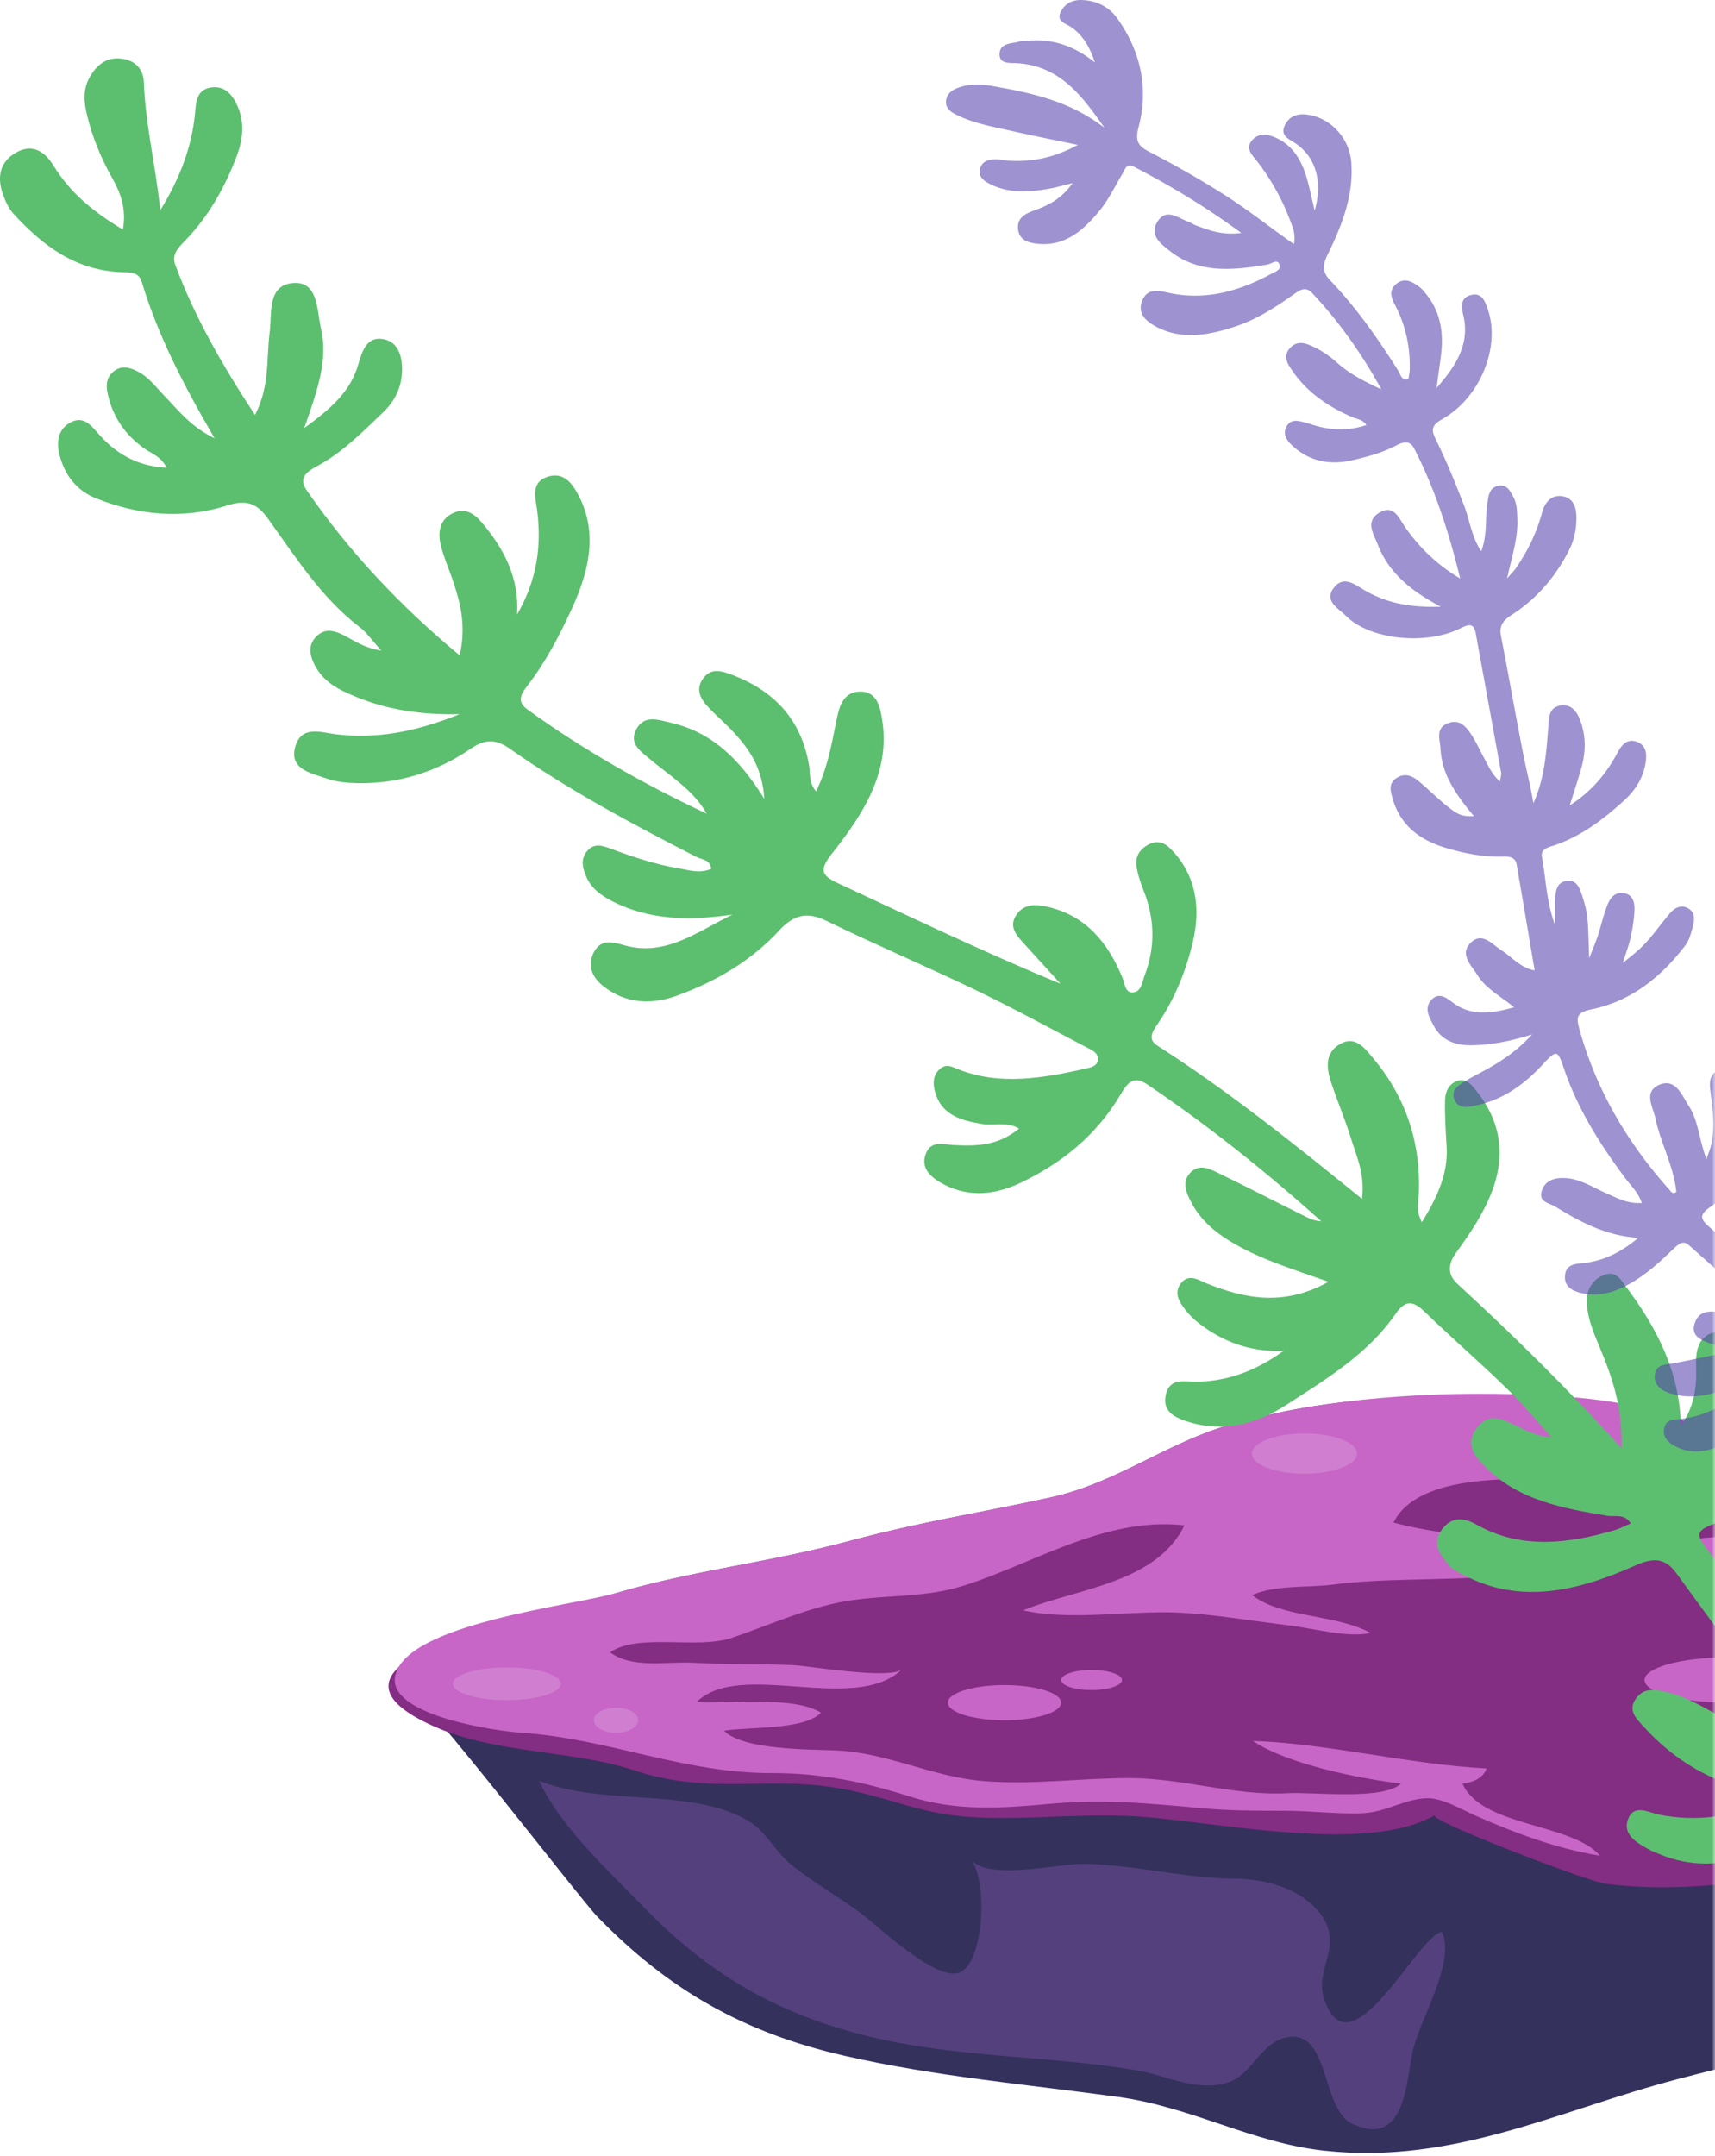
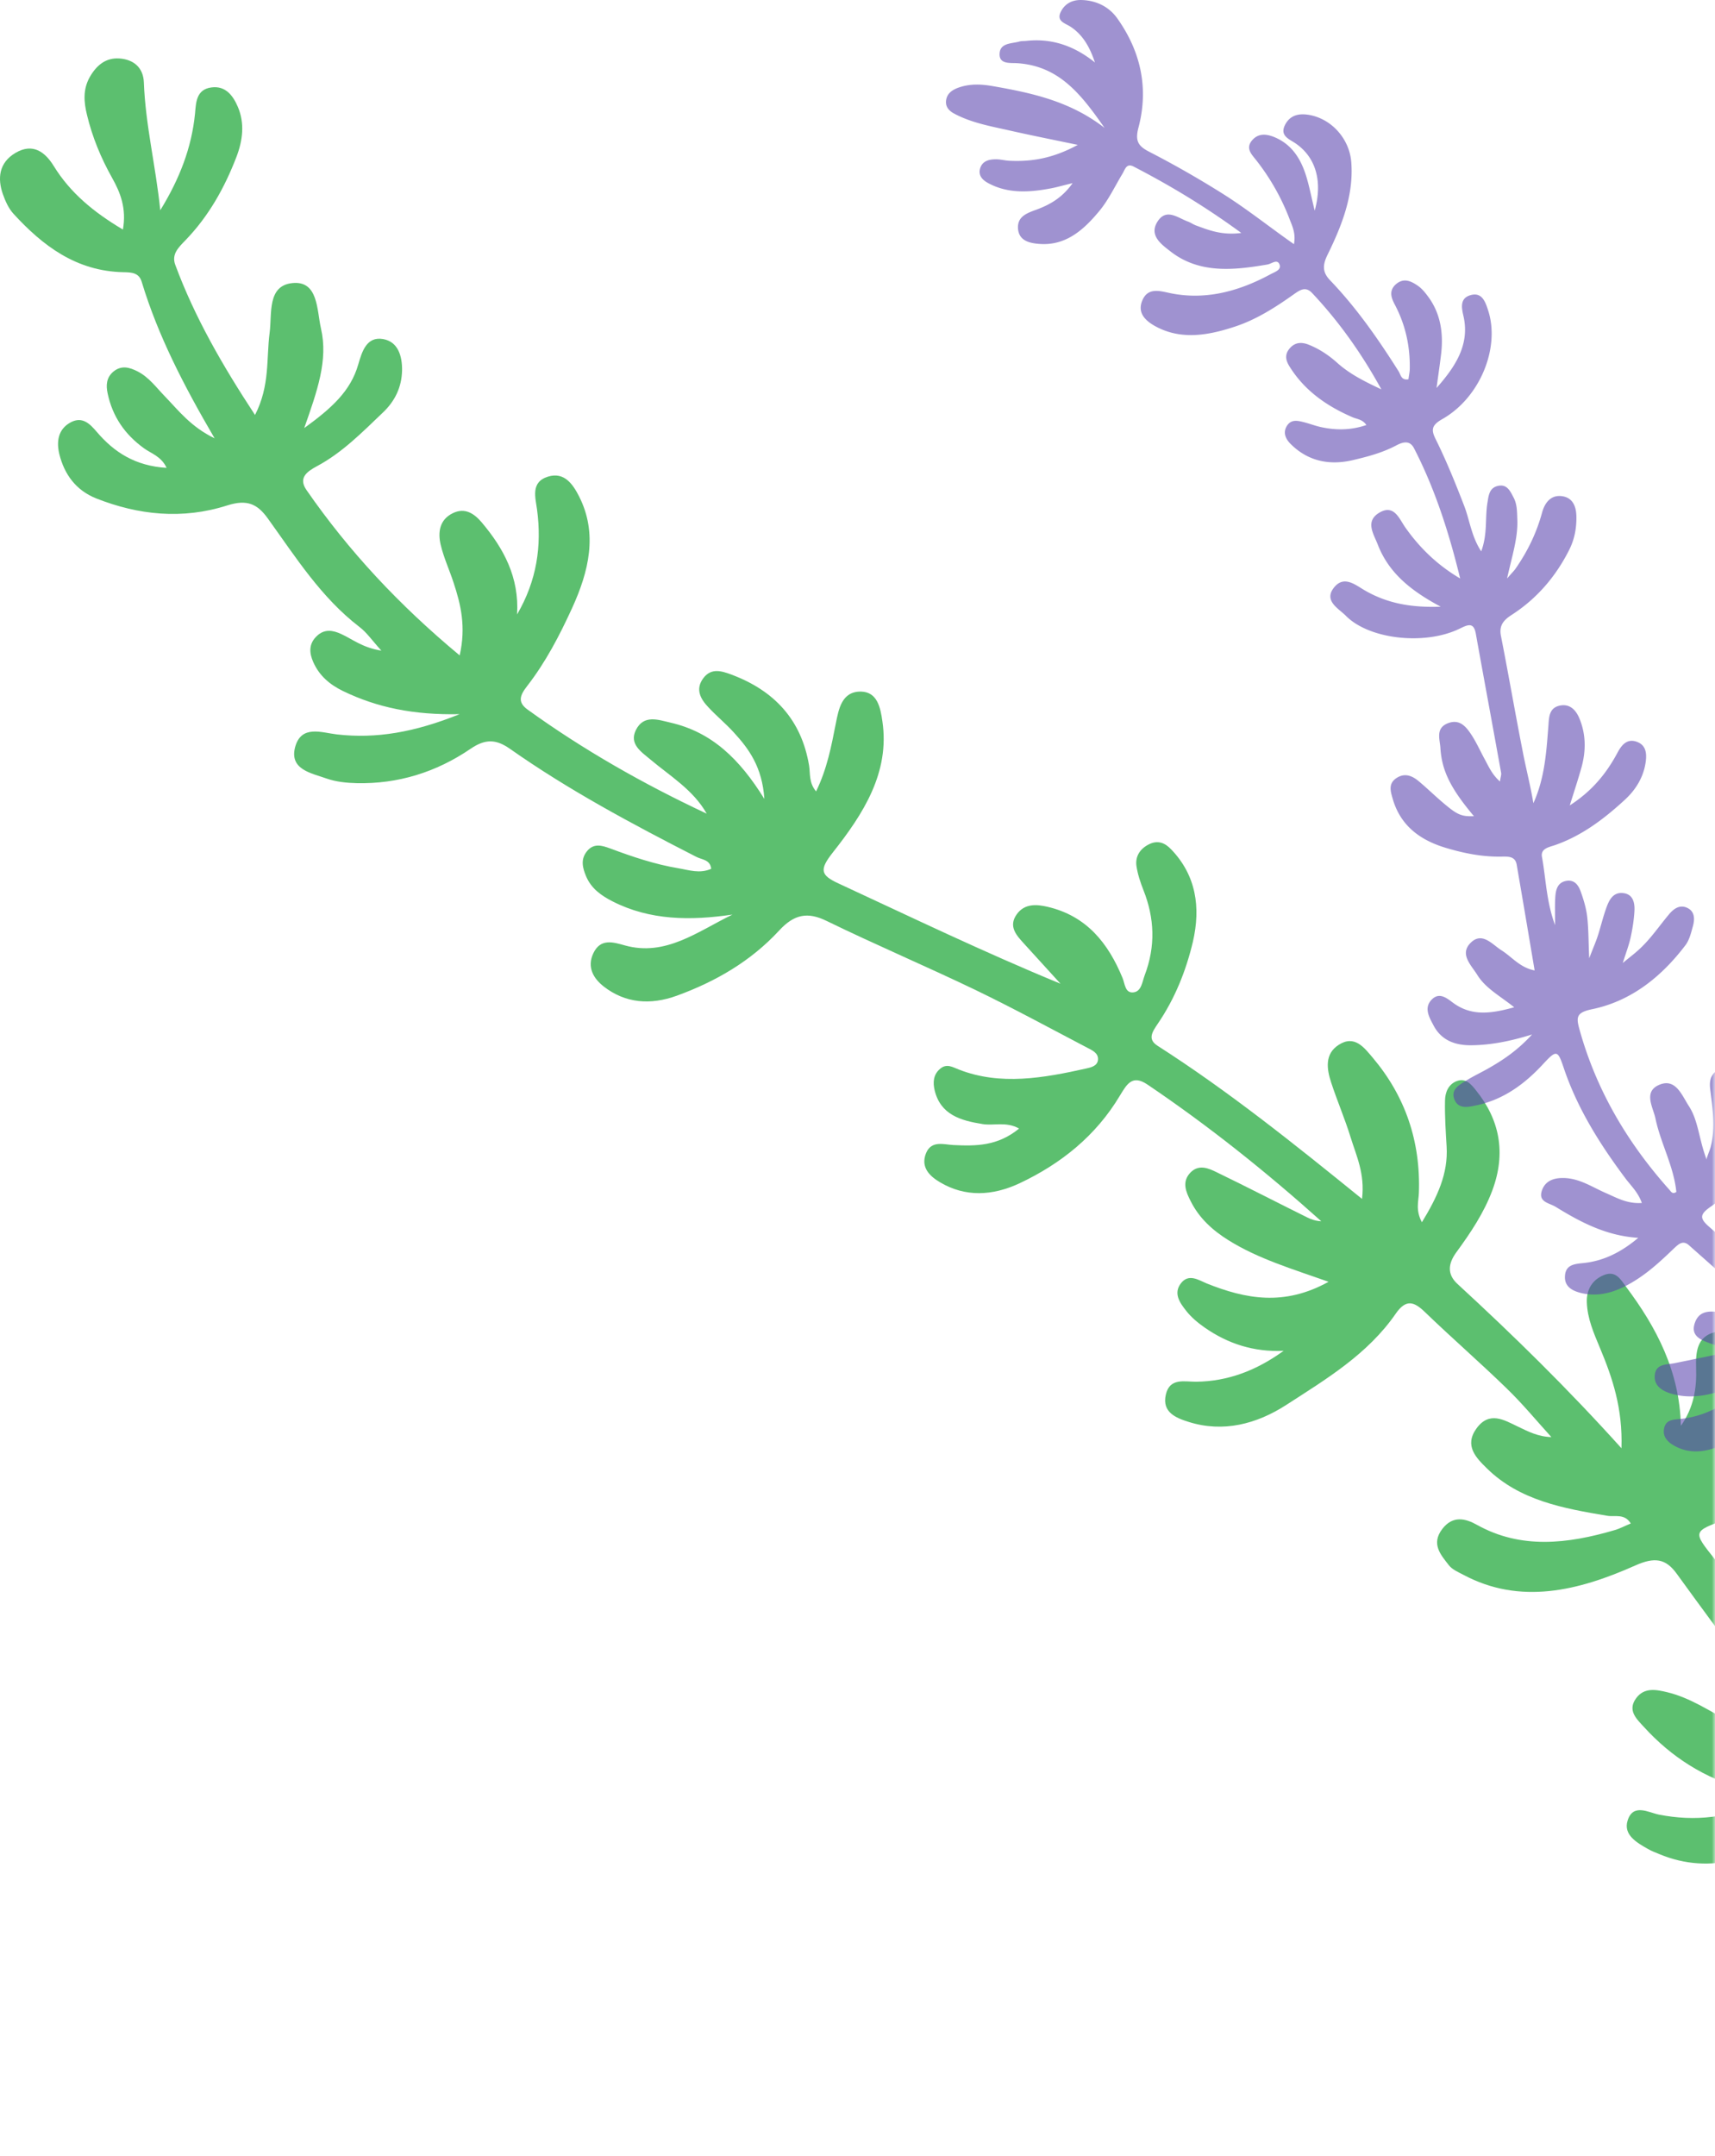
<svg xmlns="http://www.w3.org/2000/svg" width="269" height="338" fill="none" viewBox="0 0 269 338">
  <mask id="a" width="292" height="408" x="-23" y="-35" maskUnits="userSpaceOnUse" style="mask-type:alpha">
    <path fill="#d9d9d9" d="M-22.016-34.358H269v407.022H-22.016z" />
  </mask>
  <g mask="url(#a)">
    <g clip-path="url(#b)">
      <path fill="#34315d" d="M207.753 337.142c-11.298-1.216-20.82-6.856-32.4-8.434-14.338-1.96-28.772-3.223-42.863-6.44-16.025-3.66-27.708-10.427-38.787-21.804-2.806-2.882-28.161-35.981-29.533-35.298 10.578-5.225 31.18-2.001 42.849-1.913 15.991.123 31.975 1.073 47.925 2.131 16.142 1.065 33.347.294 49.668-.608 15.092-.826 34.753-4.882 49.976-2.185 7.937 1.414 11.786 4.603 19.846 3.531 7.773-1.032 14.77-5.586 22.845-6.7 11.985-1.645 25.046-4.821 37.196-4.828 9.769 0 18.556 2.937 28.634 1.407 10.942-1.659 19.654-6.46 30.144-.84-3.472 4.719-8.267 9.41-12.15 14.409-5.529 7.109-7.162 6.344-14.358 9.881-11.402 5.607-18.166 16.123-28.374 23.048-7.944 5.388-18.097 6.624-26.988 10.031-16.656 6.385-31.474 8.98-48.336 13.412-18.598 4.883-34.974 13.378-55.287 11.2z" />
-       <path fill="#53407c" d="M194.548 325.396a6.3 6.3 0 0 1-1.619.922c-4.775 1.823-9.954-.99-14.722-1.789-13.481-2.254-27.297-1.96-40.647-5.006-15.127-3.455-26.151-9.84-36.606-20.575-5.707-5.859-12.993-12.545-16.402-19.804 10.221 4.125 24.401.881 33.265 6.576 2.222 1.434 4.026 4.733 6.201 6.502 3.725 3.032 8.088 5.401 11.875 8.372 2.051 1.604 10.585 9.56 14.276 8.72 4.157-.935 4.837-14.361 2.141-17.81 2.62 3.347 13.926.615 17.596.67 7.937.116 15.819 2.253 23.839 2.328 4.555.041 9.529 1.366 12.595 4.61 5.104 5.408-.267 9.219 1.324 14.122 4.027 12.394 14.558-9.649 18.475-10.394 2.298 4.548-3.478 13.856-4.562 18.752-1.002 4.521-1.077 15.263-9.481 11.323-4.974-2.336-3.416-15.195-10.537-13.474-3.19.772-4.597 4.077-7.025 5.948z" />
-       <path fill="#832d83" d="M279.998 227.252c-7.08-1.23-14.166-2.582-21.273-4.166-21.98-4.889-43.48-6.003-65.364.116-10.277 2.875-18.145 9.24-28.532 11.52-11.038 2.425-20.162 3.777-31.831 6.904-12.204 3.265-24.093 4.535-36.098 8.031-10.64 3.107-53.235 10.592-28.182 21.245 9.399 3.995 21.37 3.503 30.796 6.624 11.621 3.851 20.086.956 31.227 2.663 7.972 1.222 12.842 3.927 20.498 4.575 8.438.717 18.036-.553 26.789-.034 12.554.745 36.174 6.044 47.027-.171-1.249.717 23.914 10.36 26.782 10.735 11.326 1.475 23.03-.191 34.068-2.513 15.847-3.332 50.182-10.161 59.114-23.969 9.323 2.172 60.568-2.923 50.676-18.404-4.185-6.555-24.827-7.197-32.689-9.027a457 457 0 0 0-33.381-6.508c-16.78-2.643-33.217-4.787-49.641-7.628z" />
-       <path fill="#c766c7" d="M275.045 228.897c-3.458-1.973-6.696-4.391-10.455-5.968-7.526-3.148-16.252-3.968-24.436-4.289-15.332-.6-32.044.431-46.793 4.562-10.277 2.875-18.145 9.24-28.532 11.52-11.038 2.425-20.162 3.777-31.831 6.904-12.204 3.265-24.093 4.535-36.098 8.031-7.162 2.09-33.032 4.814-34.905 12.989-1.392 6.111 15.134 8.659 19.881 8.986 13.57.929 25.266 6.31 39.034 6.31 7.869 0 14.338 1.311 21.685 3.647 7.478 2.376 14.414 1.878 22.118 1.174 8.383-.771 15.408-.081 23.873.697 4.288.396 8.575.396 12.966.396 4.006 0 7.965.519 11.978.396 3.759-.116 6.661-2.206 10.16-2.363 2.49-.109 5.57 1.776 7.807 2.759 6.359 2.786 12.753 5.17 19.469 6.249-4.535-5.17-18.578-4.494-21.582-11.309 1.749-.164 3.286-.915 3.793-2.363-12.341-.669-24.758-3.892-36.674-4.329 5.214 3.585 16.787 5.955 23.249 6.692-2.778 2.663-13.851 1.291-17.713 1.509-8.232.471-16.526-2.363-24.848-2.369-7.896 0-14.934 1.079-22.769.484-8.197-.621-15.126-4.486-23.413-4.821-4.185-.17-14.482-.061-17.439-3.086 3.938-.642 12.602-.082 15.195-2.828-4.226-2.656-14.2-1.372-19.531-1.645 6.874-6.781 24.718 2.001 32.264-5.163-1.948 1.673-14.633-.553-17.205-.649-5.214-.205-10.407-.082-15.573-.368-4.13-.233-9.495.969-13.028-1.632 4.405-3.087 13.68-.417 19.133-2.281 5.461-1.865 10.764-4.255 16.458-5.477 6.414-1.38 13.13-.621 19.538-2.595 11.106-3.414 22.467-10.988 34.959-9.547-4.459 9.11-16.869 9.861-25.3 13.31 7.361 1.7 16.828-.007 24.491.368 5.728.287 11.415 1.305 17.102 1.981 3.911.464 9.371 2.021 12.911 1.202-5.495-2.998-13.926-2.315-18.591-5.935 3.629-1.645 8.911-1.126 12.904-1.673 10.688-1.447 27.42.055 36.448-3.23-9.385-4.876-17.239-3.783-27.173-6.467 3.986-8.065 20.354-6.829 28.044-6.665 4.521.096 9.262-.266 13.693.444 3.986.635 7.883 2.943 12.026 1.83 4.946-1.331 8.088-2.076 13.652-2.076-4.267 0-7.711-1.454-10.956-3.305z" />
      <path fill="#c766c7" d="M285.404 250.279c4.521.457 10.091.184 11.148-.021 3.272-.628 5.721-2.165 9.096-2.663 6.517-.956 14.002.819 20.258-.69-8.788-2.841-19.915-2.206-29.032-4.357-10.825-2.554-24.415-2.321-35.426-.805 2.6 4.056 13.878 3.025 18.564 4.759-2.045 2.308 1.221 3.353 5.385 3.777zM283.963 263.356c0 1.96-5.824 3.551-13.007 3.551s-13.007-1.591-13.007-3.551 5.825-3.551 13.007-3.551c7.183 0 13.007 1.591 13.007 3.551M166.448 266.907c0 1.523-3.979 2.759-8.89 2.759s-8.891-1.236-8.891-2.759 3.979-2.759 8.891-2.759c4.911 0 8.89 1.236 8.89 2.759M175.984 263.356c0 .867-2.134 1.577-4.775 1.577s-4.768-.71-4.768-1.577 2.134-1.577 4.768-1.577 4.775.71 4.775 1.577" />
-       <path fill="#d07fd0" d="M212.844 227.866c0 1.742-3.691 3.155-8.239 3.155s-8.239-1.413-8.239-3.155 3.69-3.155 8.239-3.155c4.548 0 8.239 1.414 8.239 3.155M87.954 263.95c0 1.413-3.787 2.561-8.458 2.561s-8.459-1.148-8.459-2.561 3.787-2.568 8.459-2.568 8.458 1.148 8.458 2.568M100.097 269.666c0 1.086-1.558 1.973-3.472 1.973s-3.47-.881-3.47-1.973 1.55-1.974 3.47-1.974 3.472.881 3.472 1.974" />
    </g>
    <path fill="#5cbf6f" d="M81.105 96.318c3.11-5.317 3.88-10.758 3.136-16.402-.246-1.892-1.06-4.34 1.712-5.2 2.584-.8 3.933 1.243 4.885 3.114 2.943 5.812 1.542 11.716-1.119 17.526-1.958 4.267-4.123 8.439-7.05 12.205-1.106 1.432-1.543 2.507.105 3.687 8.782 6.334 18.194 11.673 28.075 16.302-2.13-3.76-5.763-5.897-8.898-8.544-1.403-1.177-3.278-2.375-2.219-4.553 1.238-2.511 3.579-1.595 5.439-1.173 6.435 1.475 10.808 5.647 14.72 11.959-.336-4.999-2.416-7.845-4.834-10.467-1.223-1.341-2.656-2.519-3.895-3.845-1.227-1.281-2.188-2.833-.839-4.626 1.265-1.688 2.958-1.085 4.457-.532 6.643 2.498 10.926 7.035 12.125 14.238.206 1.252-.06 2.679 1.098 4.051 1.734-3.554 2.397-7.093 3.091-10.631.453-2.248.92-5.043 3.927-5.016 2.593.036 3.083 2.525 3.385 4.676 1.181 8.01-3.001 14.5-7.773 20.539-2.14 2.711-1.947 3.552.867 4.855 11.461 5.306 22.846 10.793 34.841 15.726l-5.746-6.308c-1.166-1.28-2.46-2.668-1.134-4.553 1.222-1.734 3.12-1.601 4.845-1.197 6.118 1.425 9.521 5.69 11.773 11.173.371.904.386 2.442 1.762 2.232 1.191-.181 1.321-1.626 1.692-2.641 1.755-4.589 1.542-9.023-.175-13.356-.483-1.225-.903-2.479-1.104-3.792-.206-1.449.485-2.643 1.872-3.369 1.483-.787 2.631-.253 3.603.781 3.85 4.027 4.645 9.002 3.37 14.481-1.079 4.538-2.814 8.884-5.511 12.836-.832 1.237-1.642 2.399-.044 3.426 11.119 7.113 21.4 15.357 32.09 24.017.483-3.968-.911-6.789-1.797-9.679-.899-2.906-2.099-5.678-3.045-8.569-.676-2.065-1.067-4.446 1.171-5.892 2.513-1.64 4.027.452 5.34 1.993 5.082 6.009 7.544 13.078 7.248 21.22-.043 1.309-.549 2.672.475 4.59 2.441-4.001 4.135-7.632 3.877-11.884-.144-2.408-.305-4.801-.25-7.221.019-1.203.489-2.506 1.828-3.02 1.433-.543 2.266.504 2.99 1.397 3.728 4.589 4.81 9.812 2.596 15.75-1.318 3.514-3.398 6.622-5.625 9.667-1.371 1.869-1.44 3.513.183 4.997 8.71 8.009 17.186 16.288 25.705 25.74.207-6.255-1.413-11.043-3.364-15.7-.962-2.312-1.987-4.595-2.07-7.2-.061-1.92.797-3.491 2.691-4.257 1.86-.735 2.618.691 3.472 1.861 4.778 6.37 8.386 13.242 8.593 21.772 2.014-2.85 2.5-5.889 2.385-9.058-.072-2.361.07-4.917 2.952-5.623 2.774-.692 4.055 1.442 5.02 3.526 1.798 3.893 1.316 8.028.435 12.386 3.004-2.623 4.801-6.009 6.585-9.441 1.208-2.313 1.909-6.14 5.416-5.102 3.448 1.007 2.838 4.836 2.127 7.628-2.459 9.605-8.055 16.79-17.807 20.339-5.347 1.936-5.239 1.922-1.796 6.264 3.873 4.881 7.516 9.972 11.798 15.665.754-3.339-.523-5.337-1.102-7.461-.449-1.651-1.297-3.475.626-4.803 2.003-1.373 3.578-.042 5.063 1.06 2.221 1.645 3.22 4.262 4.799 7.452.895-3.384.657-5.762.693-8.137.029-2.284.656-4.605 3.249-5.132 2.78-.586 2.988 1.99 3.592 3.811 2.531 7.542.91 15.057-1.938 22.646 4.342-1.98 8.083-6.573 11.238-13.792.878-2.013 1.505-4.136 2.324-6.18.534-1.333 1.341-2.464 2.954-2.578 1.566-.1 2.423.841 3.075 2.053 1.94 3.65 1.435 7.496.138 11.33-3.014 8.897-9.766 14.284-17.905 18.115-2.555 1.198-2.839 2.275-1.35 4.108 1.809 2.218 3.764 4.331 5.604 6.549 1.156 1.402 2.739 3.007.88 4.87-1.809 1.817-3.521.301-5.033-.664-2.339-1.51-4.069-3.574-5.674-5.865-3.221-4.628-3.717-4.544-8.701-1.217-7.24 4.817-14.752 7.85-23.06 4.384-.621-.252-1.229-.489-1.798-.817-1.74-.983-3.856-2.215-3.144-4.444.858-2.729 3.291-1.248 4.884-.922 5.685 1.115 11.139.521 16.588-2.129-.545-1.789-2.001-1.536-3.047-1.824-6.324-1.717-11.558-5.049-15.87-9.783-1.124-1.234-2.637-2.565-1.231-4.494 1.285-1.764 3.193-1.357 4.887-.952 3.551.856 6.492 2.861 9.629 4.519 3.226 1.689 6.4 3.454 10.769 4.215-1.933-4.504-4.763-7.71-7.178-11.154-3.813-5.444-7.835-10.753-11.729-16.152-1.719-2.384-3.47-2.652-6.51-1.293-8.915 3.972-18.044 6.221-26.967 1.452-.806-.422-1.737-.816-2.263-1.493-1.276-1.632-2.835-3.343-1.029-5.694 1.653-2.154 3.658-1.639 5.456-.624 6.845 3.81 14.149 2.998 21.609.802.766-.217 1.485-.618 2.496-1.031-.987-1.612-2.502-.994-3.692-1.208-6.889-1.147-13.754-2.399-18.869-7.419-1.686-1.653-3.597-3.552-1.656-6.251 2.025-2.804 4.352-1.34 6.486-.321 1.59.753 3.142 1.597 5.275 1.657-2.332-2.56-4.532-5.24-7.014-7.635-4.211-4.094-8.641-7.931-12.868-12.01-1.646-1.576-2.908-2.035-4.512.272-4.402 6.38-10.913 10.279-17.192 14.333-4.685 3.026-9.906 4.34-15.242 2.682-2.057-.638-4.278-1.521-3.645-4.299.61-2.672 2.925-2.015 4.728-2.021 5.013-.052 9.503-1.771 13.749-4.849-4.706.224-8.769-1.126-12.387-3.643-1.071-.746-2.088-1.598-2.879-2.599-.957-1.216-2.089-2.724-.846-4.336 1.226-1.597 2.804-.494 4.06.026 6.055 2.414 12.116 3.61 19.098-.267-5.689-2.013-11.016-3.595-15.688-6.507-2.503-1.558-4.597-3.46-5.928-6.112-.727-1.426-1.456-3.02-.056-4.493 1.316-1.367 2.88-.676 4.143-.049 4.737 2.289 9.416 4.714 14.133 7.048.675.345 1.405.583 2.257.626-8.641-7.734-17.645-14.939-27.256-21.423-2.362-1.601-3.213-.12-4.32 1.707-3.754 6.297-9.236 10.698-15.773 13.774-4.251 1.981-8.512 2.166-12.435-.158-1.62-.951-3.098-2.342-2.22-4.553.836-2.059 2.752-1.378 4.303-1.295 3.5.17 6.92.187 10.302-2.583-2.002-1.139-3.969-.42-5.733-.704-3.423-.55-6.59-1.446-7.52-5.312-.272-1.191-.234-2.439.879-3.368 1.046-.869 1.958-.232 2.966.148 6.475 2.511 13.198 1.325 19.931-.18.778-.172 1.773-.402 1.851-1.375.087-1.095-.98-1.506-1.742-1.912-5.821-3.051-11.605-6.192-17.518-9.045-7.709-3.701-15.613-7.054-23.303-10.8-2.985-1.458-5.094-1.061-7.468 1.526-4.446 4.81-9.983 7.992-16.023 10.192-4.168 1.511-8.082 1.182-11.449-1.423-1.64-1.271-2.69-3.052-1.645-5.246 1.135-2.359 3.1-1.723 4.953-1.21 6.381 1.779 11.432-2.201 16.865-4.836-6.614.974-12.964.916-18.82-2.074-1.805-.923-3.352-2.026-4.16-3.971-.525-1.271-.864-2.57.106-3.82 1.09-1.416 2.443-.956 3.705-.497 3.47 1.297 6.996 2.488 10.689 3.103 1.673.282 3.336.884 5.14.086-.144-1.448-1.445-1.421-2.296-1.859-10.083-5.15-20.06-10.48-29.275-16.958-2.156-1.507-3.829-1.591-6.154-.01-5.443 3.716-11.437 5.536-17.857 5.401-1.6-.037-3.267-.212-4.723-.72-2.406-.856-5.89-1.407-4.953-4.941.968-3.535 4.15-2.257 6.572-1.98 6.146.695 12.122-.319 19.223-3.174-7.251.143-12.945-1.048-18.27-3.619-2.103-1.019-3.734-2.412-4.68-4.542-.634-1.425-.748-2.873.571-4.103 1.19-1.14 2.53-.894 3.783-.313 1.784.801 3.297 2.132 6.329 2.616-1.475-1.62-2.294-2.85-3.447-3.718-6.017-4.621-10.004-10.95-14.337-16.964-1.65-2.307-3.253-3.075-6.387-2.084-7.068 2.262-13.971 1.497-20.547-1.092-3.168-1.262-5.003-3.74-5.8-6.963-.447-1.88-.256-3.887 1.816-4.985 1.864-.963 3.03.316 4.079 1.534 2.71 3.175 6.022 5.322 10.932 5.618-.82-1.793-2.403-2.24-3.544-3.064-2.99-2.158-4.95-4.972-5.712-8.652-.255-1.206-.203-2.439.91-3.368 1.29-1.063 2.57-.65 3.79-.038 1.805.923 2.958 2.553 4.314 3.943 2.145 2.222 4.052 4.746 7.773 6.549-4.84-8.29-8.865-16.051-11.43-24.522-.421-1.422-1.545-1.499-2.857-1.517-7.427-.149-12.668-4.15-17.264-9.163-.773-.848-1.277-1.997-1.664-3.084-.858-2.463-.618-4.911 1.963-6.444 2.774-1.651 4.697-.102 6.023 2.048 2.598 4.208 6.253 7.228 10.847 9.957.583-3.296-.38-5.776-1.706-8.124-1.74-3.1-3.098-6.378-3.935-9.876-.472-1.94-.664-3.938.44-5.902 1.046-1.828 2.487-3.057 4.63-2.92 2.279.153 3.764 1.453 3.857 3.738.247 6.688 1.861 13.09 2.575 20.06 3.035-4.938 4.92-9.815 5.45-15.152.153-1.719.18-3.804 2.588-4.106 2.207-.289 3.379 1.296 4.126 3.042 1.095 2.558.79 5.234-.23 7.884-1.847 4.787-4.324 9.244-7.969 13.015-1.082 1.127-2.251 2.192-1.607 3.891C30.568 49.797 34.918 57.32 40 65.05c2.368-4.612 1.756-8.823 2.293-12.896.39-2.98-.407-7.36 3.551-7.777 4.097-.43 3.835 4.21 4.504 7.128 1.148 4.964-.596 9.798-2.63 15.601 4.28-3.108 7.271-5.776 8.476-9.978.589-2.032 1.313-4.412 3.875-3.98 2.351.397 3.043 2.645 2.995 4.974-.067 2.573-1.112 4.766-3.027 6.567-3.223 3.076-6.364 6.276-10.336 8.398-1.642.876-2.929 1.878-1.611 3.754 6.631 9.563 14.498 18.002 24.012 25.9 1.015-4.508.176-7.977-.957-11.403-.65-2.004-1.551-3.92-2.03-5.967-.432-1.864-.226-3.886 1.903-4.922 1.955-.963 3.427.124 4.558 1.464 3.42 4.052 5.885 8.578 5.529 14.405" />
    <path fill="#573fad" d="M267.69 181.775c-1.22-3.159-1.283-6.072-2.785-8.382-1.119-1.725-2.084-4.438-4.663-3.334-2.532 1.09-.948 3.523-.581 5.282.825 3.916 2.859 7.438 3.275 11.5-.6.434-.837-.058-1.09-.336-6.525-7.296-11.446-15.543-14.106-25.144-.524-1.898-.511-2.645 1.975-3.157 6.109-1.264 10.855-5.049 14.639-10.024.647-.844.907-2.014 1.204-3.077.286-1.108.238-2.253-.913-2.788-1.165-.552-2.12.12-2.88 1.038-1.619 1.928-3.008 4.041-4.943 5.719-.544.495-1.143.928-2.289 1.887.569-1.791 1.009-2.928 1.255-4.113.288-1.338.501-2.691.575-4.032s-.234-2.672-1.813-2.818c-1.593-.161-2.204 1.187-2.637 2.43-.49 1.38-.833 2.824-1.278 4.22-.305.956-.712 1.864-1.365 3.562-.126-2.685-.098-4.606-.317-6.5-.156-1.329-.545-2.616-.983-3.857-.349-1.012-.959-2.012-2.324-1.759-1.366.254-1.626 1.424-1.697 2.536-.084 1.264-.029 2.516-.038 4.391-1.387-3.772-1.43-7.325-2.054-10.689-.234-1.315 1.082-1.524 2.025-1.845 4.213-1.461 7.707-4.106 10.953-7.091 1.762-1.605 2.974-3.615 3.297-5.973.182-1.354.035-2.607-1.376-3.132-1.546-.572-2.41.498-3.055 1.708-1.737 3.251-3.987 6.008-7.481 8.257.693-2.216 1.313-4.082 1.844-5.98.726-2.642.684-5.234-.347-7.69-.555-1.304-1.501-2.31-3.088-1.968-1.633.357-1.668 1.774-1.754 3.069-.322 4.112-.551 8.225-2.363 12.223-.467-2.828-1.188-5.538-1.706-8.29-1.171-5.949-2.201-11.942-3.372-17.89-.332-1.622.331-2.481 1.683-3.345 3.946-2.547 6.892-5.994 8.99-10.14.867-1.695 1.191-3.489 1.15-5.32-.031-1.555-.582-2.92-2.262-3.144-1.785-.24-2.715 1.087-3.123 2.59-.859 3.159-2.262 6.05-4.14 8.75-.243.363-.556.648-1.346 1.566.781-3.54 1.719-6.347 1.607-9.216-.045-1.174-.013-2.363-.558-3.424-.532-1.014-1.034-2.226-2.514-1.868-1.34.316-1.435 1.534-1.613 2.63-.402 2.402.049 4.849-.978 7.623-1.544-2.356-1.805-4.891-2.669-7.13-1.374-3.559-2.796-7.072-4.487-10.483-.727-1.459-.625-2.174 1.087-3.14 5.906-3.37 9.056-11.19 7.157-17.013-.443-1.38-.991-2.973-2.874-2.362-1.631.525-1.264 2.085-.99 3.279.998 4.437-1.259 7.879-4.228 11.234.225-1.704.481-3.408.692-5.128.438-3.454-.059-6.68-2.171-9.395-.416-.555-.892-1.111-1.458-1.5-1.045-.718-2.221-1.315-3.47-.206-1.137 1.035-.661 2.186-.114 3.215 1.637 3.12 2.385 6.456 2.318 10.053-.01.518-.145 1.065-.202 1.598-1.133.212-1.214-.704-1.526-1.212-3.197-5.065-6.621-9.981-10.764-14.298-1.258-1.315-1.186-2.427-.369-4.077 2.256-4.6 4.094-9.33 3.686-14.475-.297-3.633-3.08-6.755-6.595-7.373-1.539-.267-2.98-.03-3.792 1.559-.834 1.665.533 2.173 1.566 2.844 3.154 2.107 4.407 5.83 3.086 10.599-.557-2.266-.858-3.886-1.348-5.449-.843-2.712-2.285-4.99-5.043-6.1-1.231-.49-2.521-.617-3.504.618-.918 1.176-.026 2.089.601 2.876a35.2 35.2 0 0 1 5.352 9.382c.431 1.135 1.003 2.226.687 3.93-3.814-2.666-7.281-5.448-11.041-7.823a155 155 0 0 0-11.74-6.704c-1.661-.864-2.163-1.68-1.601-3.775 1.654-6.287.266-12.01-3.286-17.035-1.293-1.85-3.291-2.886-5.719-2.939-1.405-.02-2.569.587-3.188 1.858-.711 1.468.642 1.763 1.501 2.31 1.994 1.296 3.077 3.28 3.857 5.624-3.136-2.518-6.627-3.836-10.791-3.381-.355.04-.75.004-1.079.105-1.203.333-2.952.2-3.078 1.814-.143 1.827 1.719 1.49 2.858 1.583 6.509.465 9.94 4.893 13.598 10.133-5.45-4.23-11.514-5.496-17.639-6.565-1.781-.302-3.595-.375-5.391.299-.914.352-1.66.89-1.816 1.909-.158 1.05.464 1.7 1.271 2.123 2.598 1.397 5.537 1.945 8.408 2.583 3.381.768 6.769 1.444 10.967 2.316-3.929 2.136-7.257 2.65-10.685 2.491-.717-.026-1.419-.235-2.139-.23-1.024-.001-2.096.211-2.478 1.38-.368 1.183.402 1.896 1.283 2.367 2.964 1.6 6.216 1.467 9.521.861 1.069-.181 2.134-.5 3.693-.873-1.667 2.337-3.599 3.39-5.741 4.182-1.448.526-2.943 1.068-2.828 2.915.125 1.923 1.777 2.314 3.328 2.429 4.224.338 7.075-2.287 9.543-5.299 1.389-1.717 2.361-3.791 3.503-5.68.421-.695.625-1.728 1.757-1.147 5.702 2.953 11.195 6.239 16.894 10.411-3.074.396-5.104-.443-7.14-1.19-.416-.16-.778-.424-1.193-.583-1.593-.558-3.422-2.202-4.818.003-1.327 2.115.523 3.485 1.965 4.604 4.508 3.56 9.854 3.047 15.295 2.108.651-.112 1.557-.937 1.894.029.302.828-.762 1.147-1.369 1.473-5.142 2.789-10.497 4.186-16.147 2.911-1.548-.343-3.202-.704-4.01 1.22-.806 1.894.415 3.102 1.833 3.931 4.112 2.365 8.517 1.578 12.899.105 3.267-1.11 6.197-2.986 9.015-4.987.921-.641 1.832-1.329 2.876-.215 4.279 4.532 7.843 9.603 10.869 15.107-2.478-1.166-4.909-2.346-6.923-4.16-1.315-1.18-2.783-2.162-4.443-2.828-1.053-.428-2.136-.46-3.011.564-.908 1.054-.557 2.035.058 2.974 2.341 3.695 5.779 6.08 9.758 7.803.709.315 1.595.329 2.212 1.238-2.482.847-4.821.826-7.151.318-.872-.196-1.703-.514-2.572-.74-.975-.244-2.037-.55-2.734.538-.716 1.132-.139 2.163.629 2.906 2.655 2.617 5.977 3.354 9.7 2.48 2.336-.544 4.664-1.164 6.817-2.305 1.117-.593 2.142-.791 2.78.438 3.306 6.409 5.505 13.288 7.241 20.42-3.494-2.05-6.297-4.73-8.582-7.968-.965-1.356-1.747-3.67-4.018-2.393-2.385 1.35-.982 3.354-.332 5.026 1.703 4.417 5.138 7.23 9.88 9.756-4.785.171-8.412-.57-11.78-2.481-1.538-.862-3.407-2.583-5.028-.427-1.52 2.035.805 3.199 1.925 4.329 3.654 3.715 12.388 4.671 17.824 2.04 1.255-.607 2.212-1.11 2.558.724 1.311 7.293 2.668 14.571 3.979 21.864.051.321-.1.685-.183 1.355-1.216-1.071-1.734-2.268-2.348-3.406-.683-1.245-1.255-2.535-2.003-3.72-.873-1.355-1.908-2.789-3.883-1.98-1.897.794-1.189 2.498-1.11 3.841.221 3.617 1.64 6.398 5.264 10.707-1.793.049-2.482-.145-4.334-1.682-1.496-1.212-2.871-2.59-4.364-3.833-.991-.823-2.175-1.329-3.482-.449s-.884 2.106-.573 3.209c1.213 4.242 4.308 6.515 8.358 7.72 2.824.851 5.73 1.428 8.778 1.368 1.01-.015 2.084-.06 2.318 1.255.936 5.427 1.856 10.869 2.816 16.586-2.291-.431-3.551-2.112-5.183-3.143-1.486-.938-3.082-3.02-4.912-1.127-1.699 1.774.186 3.479 1.108 4.988 1.319 2.109 3.552 3.271 5.783 5.058-3.58.998-6.593 1.394-9.406-.57-1.015-.716-2.278-1.971-3.579-.588-1.202 1.293-.336 2.74.33 4 1.25 2.398 3.484 3.164 6.057 3.111 3.001-.046 5.967-.626 9.399-1.687-2.174 2.376-4.356 3.883-6.694 5.22-1.121.654-2.311 1.2-3.435 1.884-1.173.73-2.73 1.468-2.033 3.126.644 1.534 2.189 1.146 3.573.847 4.139-.913 7.415-3.303 10.271-6.386 2.122-2.3 2.334-2.267 3.24.416 2.155 6.467 5.721 12.101 9.736 17.468.873 1.157 1.972 2.165 2.56 3.836-2.275.148-3.87-.776-5.526-1.502-2.116-.901-4.044-2.257-6.464-2.401-1.523-.084-3.079.259-3.666 1.896-.669 1.911 1.131 1.969 2.209 2.657 3.91 2.407 7.935 4.511 12.882 4.815-2.538 2.142-5.249 3.564-8.382 3.929-1.358.162-2.977.137-3.109 2.011-.138 1.766 1.248 2.428 2.721 2.755 3.113.673 5.924-.474 8.598-2.202 2.142-1.386 3.975-3.111 5.793-4.852.743-.706 1.416-1.29 2.332-.483 3.932 3.49 7.85 6.965 12.041 10.673-2.139.958-3.72.248-5.33.102-2.096-.185-4.856-1.263-5.782 1.391s2.065 2.928 3.833 3.779c.221.11.374.31 1.017.884-2.938.611-5.488 1.152-8.036 1.662-1.227.241-2.851.079-3.087 1.737-.256 1.704 1.052 2.578 2.471 3.011 3.54 1.075 6.995.106 10.369-1.383 1.013-.442 1.961-1.022 3.026-1.341-3.256 3.503-6.937 6.176-11.811 6.712-1.095.121-2.329.056-2.61 1.501-.248 1.216.482 2.05 1.447 2.614 2.513 1.501 5.204 1.115 7.837-.095 4.996-2.287 8.478-6.336 11.789-10.54 2.087-2.636 2.087-2.636 4.08-.35 3.927 4.543 7.157 9.578 9.825 14.955.371.737 1.312 1.605.576 2.418-.835.902-1.889.108-2.768-.195-3.798-1.293-7.505-2.782-10.903-4.892-1.341-.844-2.978-1.814-4.411-.113-1.416 1.686-.349 3.288.63 4.66 1.391 1.958 3.766 2.482 5.835 3.794-1.318-.157-2.617-.36-3.938-.487-1.001-.106-2.095-.184-2.644.966-.514 1.09.139 1.939.852 2.59 2.254 2.077 5.073 2.791 8.149 2.762 1.516-.023 3.06-.213 4.674-.326-4.76 4.365-9.339 5.225-14.837 2.794-.813-.363-1.555-.847-2.351-1.225-1.135-.551-2.247-1.971-3.6-.512-1.153 1.248-.736 2.764.005 4.041 1.931 3.277 5.106 4.514 8.824 4.494 6.93-.032 13.087-2.698 18.581-7.052 1.679-1.331 2.241-1.277 2.547.679.235 1.483.908 2.85.73 4.738-1.318-.554-2.483-1.105-3.688-1.535-.864-.287-1.82-.378-2.503.526-.783 1.025-.286 1.902.31 2.689.899 1.218 2.442 1.622 4.048 2.592-3.185 1.034-5.748.965-8.349-.005-1.618-.619-3.647-1.656-4.937.367-1.413 2.22.68 3.426 2.044 4.56 2.947 2.408 6.448 2.217 10.045 1.205 4.315-1.216 4.491-1.122 4.282 3.312-.135 3.093.041 6.13.446 9.155.464 3.255 2.26 5.722 4.297 8.025.634.696 1.526 1.411 2.598.603.877-.657.885-1.739.44-2.493-3.451-5.74-2.95-12.335-3.256-18.789-.122-2.548.322-4.112 2.903-5.445 3.887-1.984 7.525-4.506 9.567-8.713 1.146-2.346 1.518-4.75.973-7.167-.33-1.454-1.165-2.701-2.918-2.575-1.725.156-1.764 1.635-2.001 2.897-.628 3.345-1.774 6.453-4.418 8.974.741-2.23 1.384-4.4.484-6.579-.436-1.074-.965-2.317-2.357-2.125-1.56.205-1.55 1.638-1.671 2.795-.206 1.858.102 3.783-1.677 5.998-.901-3.734-1.76-7.026-2.494-10.345-.248-1.132.831-1.436 1.675-1.866 8.276-4.341 12.92-11.315 14.936-20.082.491-2.173.141-4.344-1.218-6.133-.68-.88-1.582-1.473-2.8-.957-1.217.515-1.024 1.555-.966 2.577.311 5.997-2.599 10.939-6.404 15.592.465-1.838.975-3.66 1.334-5.514.654-3.284.785-6.514-.819-9.466-.763-1.399-1.452-3.148-3.581-2.311-1.956.763-1.545 2.538-1.278 4.021.665 3.807.765 7.62-.262 11.554-.347-5.144-2.765-9.221-5.771-13.018-.641-.802-1.274-1.895-2.584-1.381-1.279.514-1.132 1.767-1.201 2.848-.184 2.94 1.061 5.399 2.165 7.901.518 1.197 1.13 2.365 1.016 3.827-2.921-4.695-6.185-9.105-9.708-13.336-1.063-1.267.301-1.688 1.063-2.241 5.053-3.613 7.366-8.548 7.64-14.399.111-2.59-.697-4.966-2.446-6.853-.817-.897-1.878-1.401-3.15-.78-1.432.711-1.205 1.919-.882 3.067 1.107 3.829 1.587 7.663-.666 11.837-1.091-1.297-1.052-2.776-1.333-4.076-.886-4.115-3.374-6.912-6.904-8.902-1.068-.611-2.308-1.377-3.449-.083-1.024 1.158-.51 2.416.17 3.494 1.321 2.078 2.674 4.127 4.026 6.206.872 1.355 1.35 2.872 1.529 4.491a1.91 1.91 0 0 1-.73 1.711c-.781.598-1.116-.2-1.546-.572-4.66-4.157-9.254-8.374-13.949-12.471-1.503-1.319-1.361-1.957.384-3.15 5.298-3.61 8.284-14.024 5.563-18.929a7.8 7.8 0 0 0-1.614-2.037c-.829-.745-1.841-1.096-2.984-.366-1.096.715-1.252 1.735-1.129 2.895.375 3.025.872 6.052.08 9.15-.088.334-.236.667-.609 1.714z" opacity=".57" />
  </g>
  <defs>
    <clipPath id="b">
-       <path fill="#fff" d="M60.946 218.483h336v119h-336z" />
-     </clipPath>
+       </clipPath>
  </defs>
</svg>